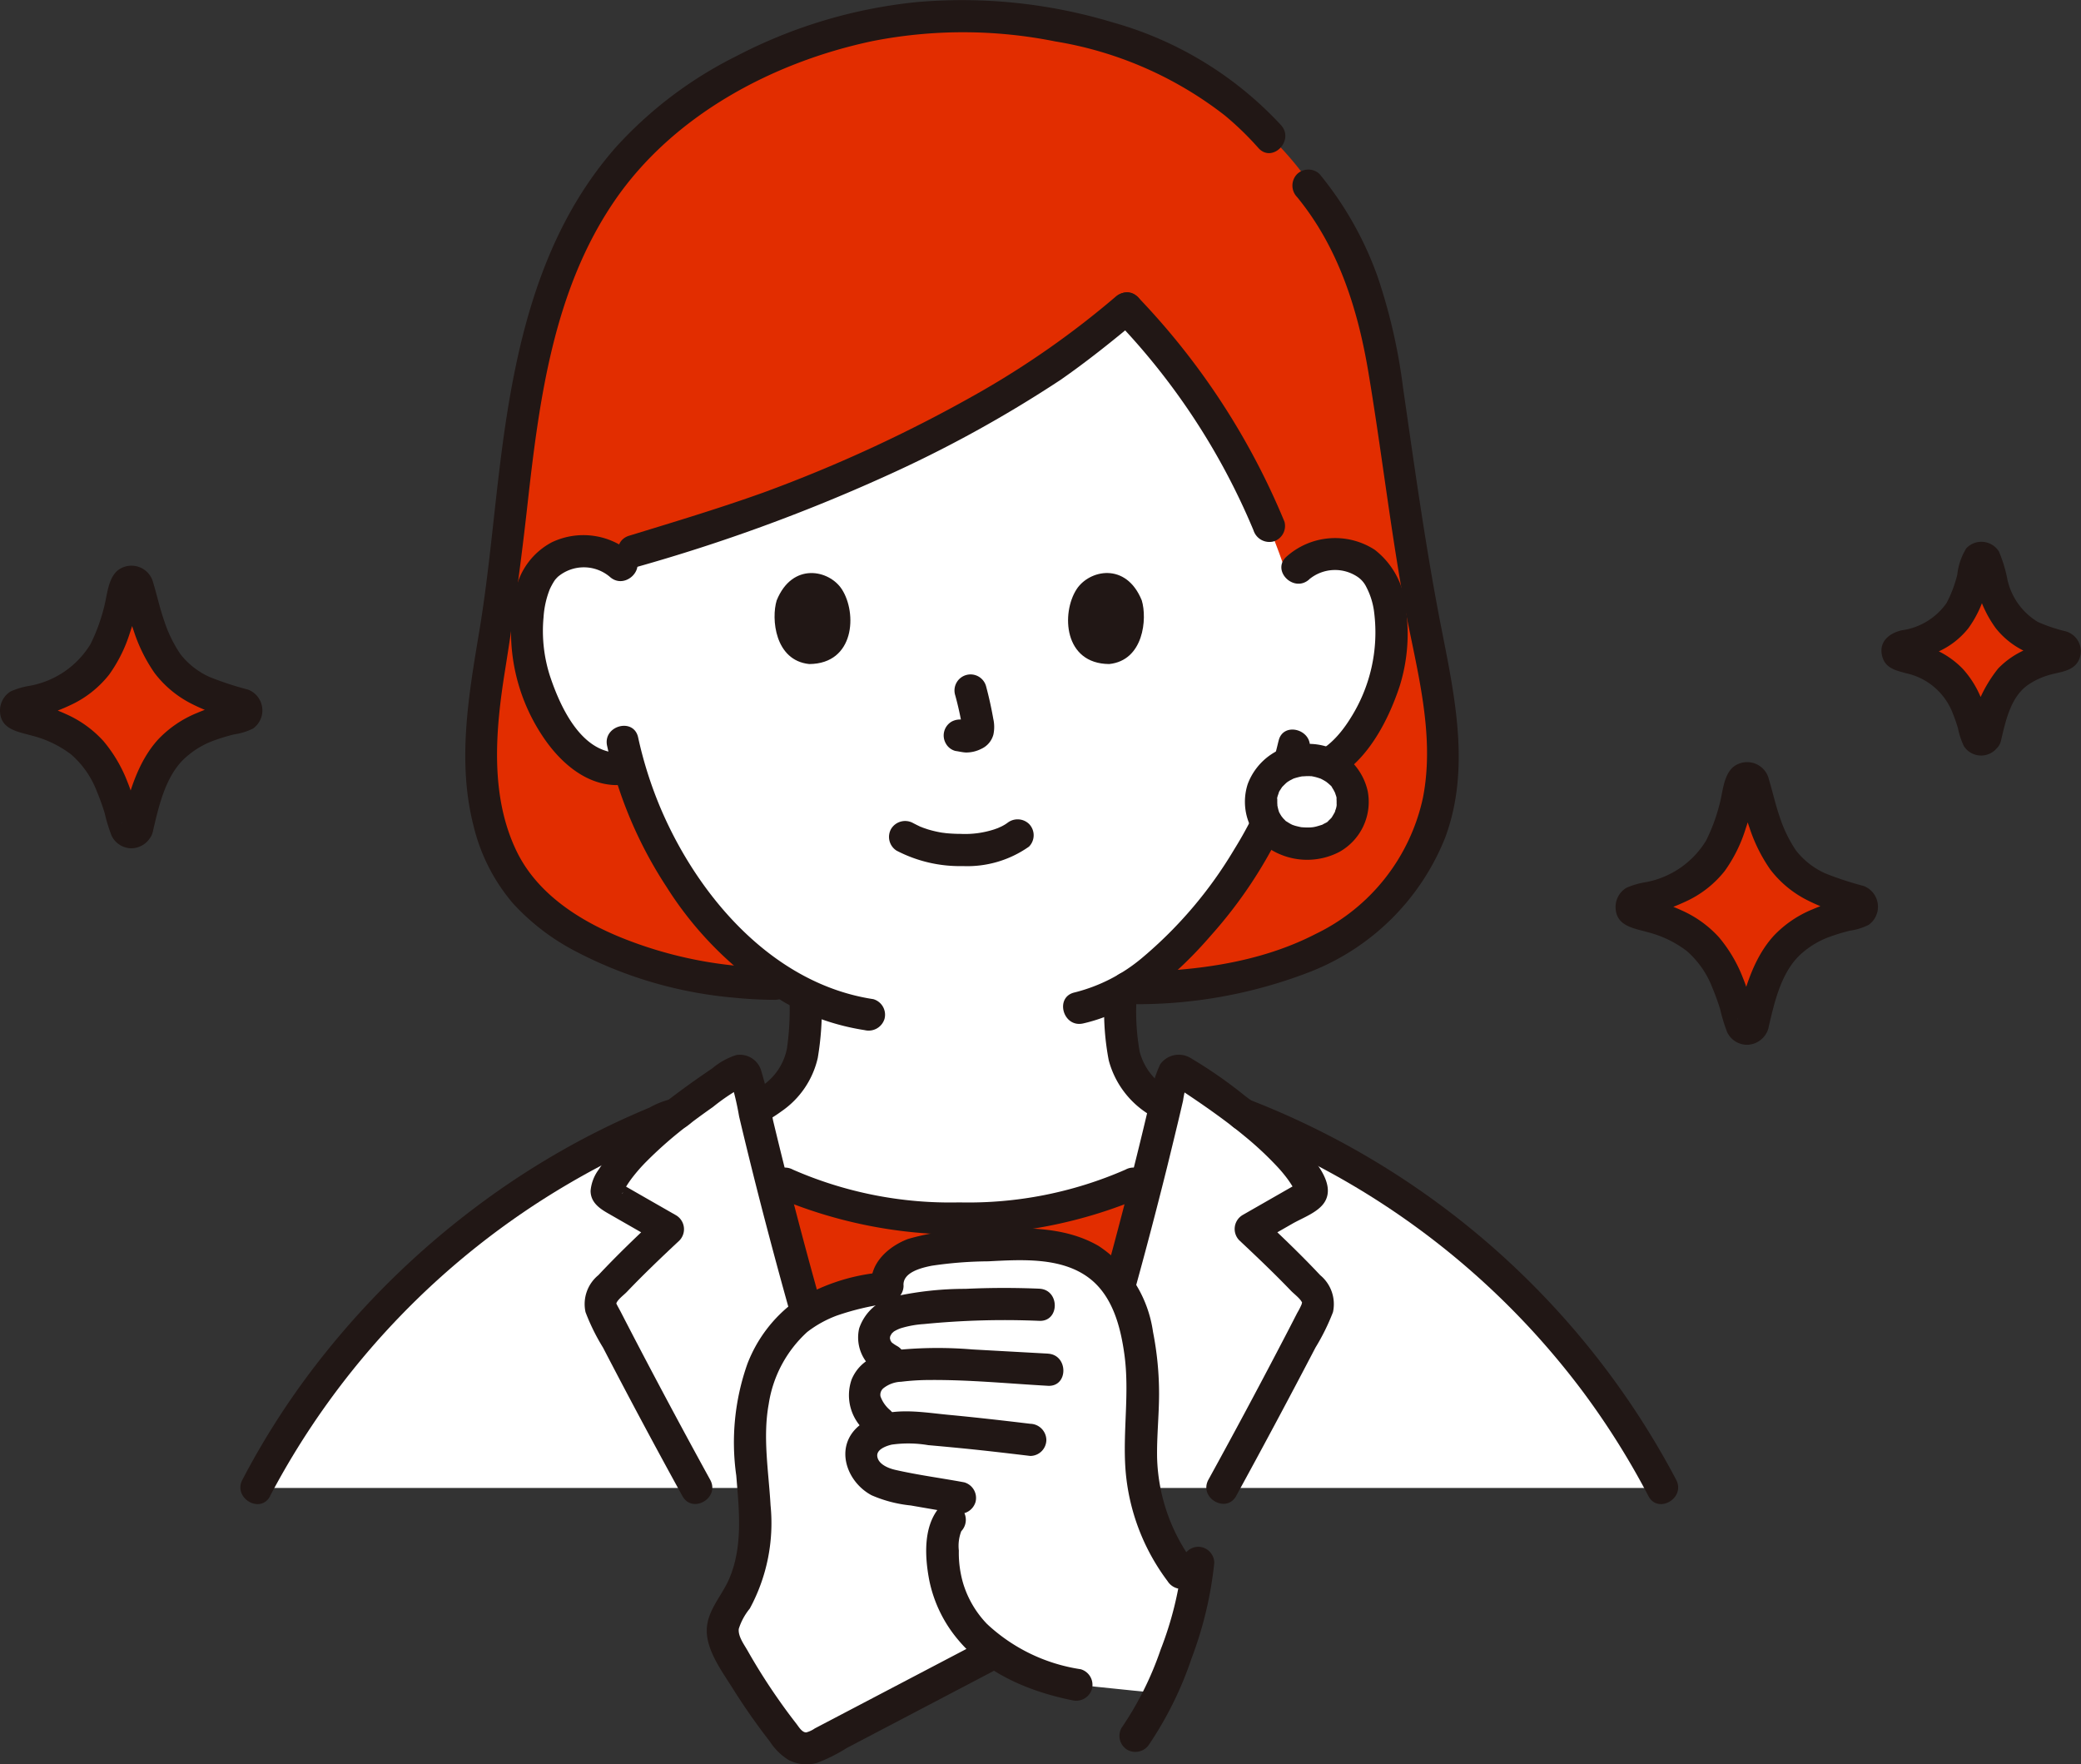
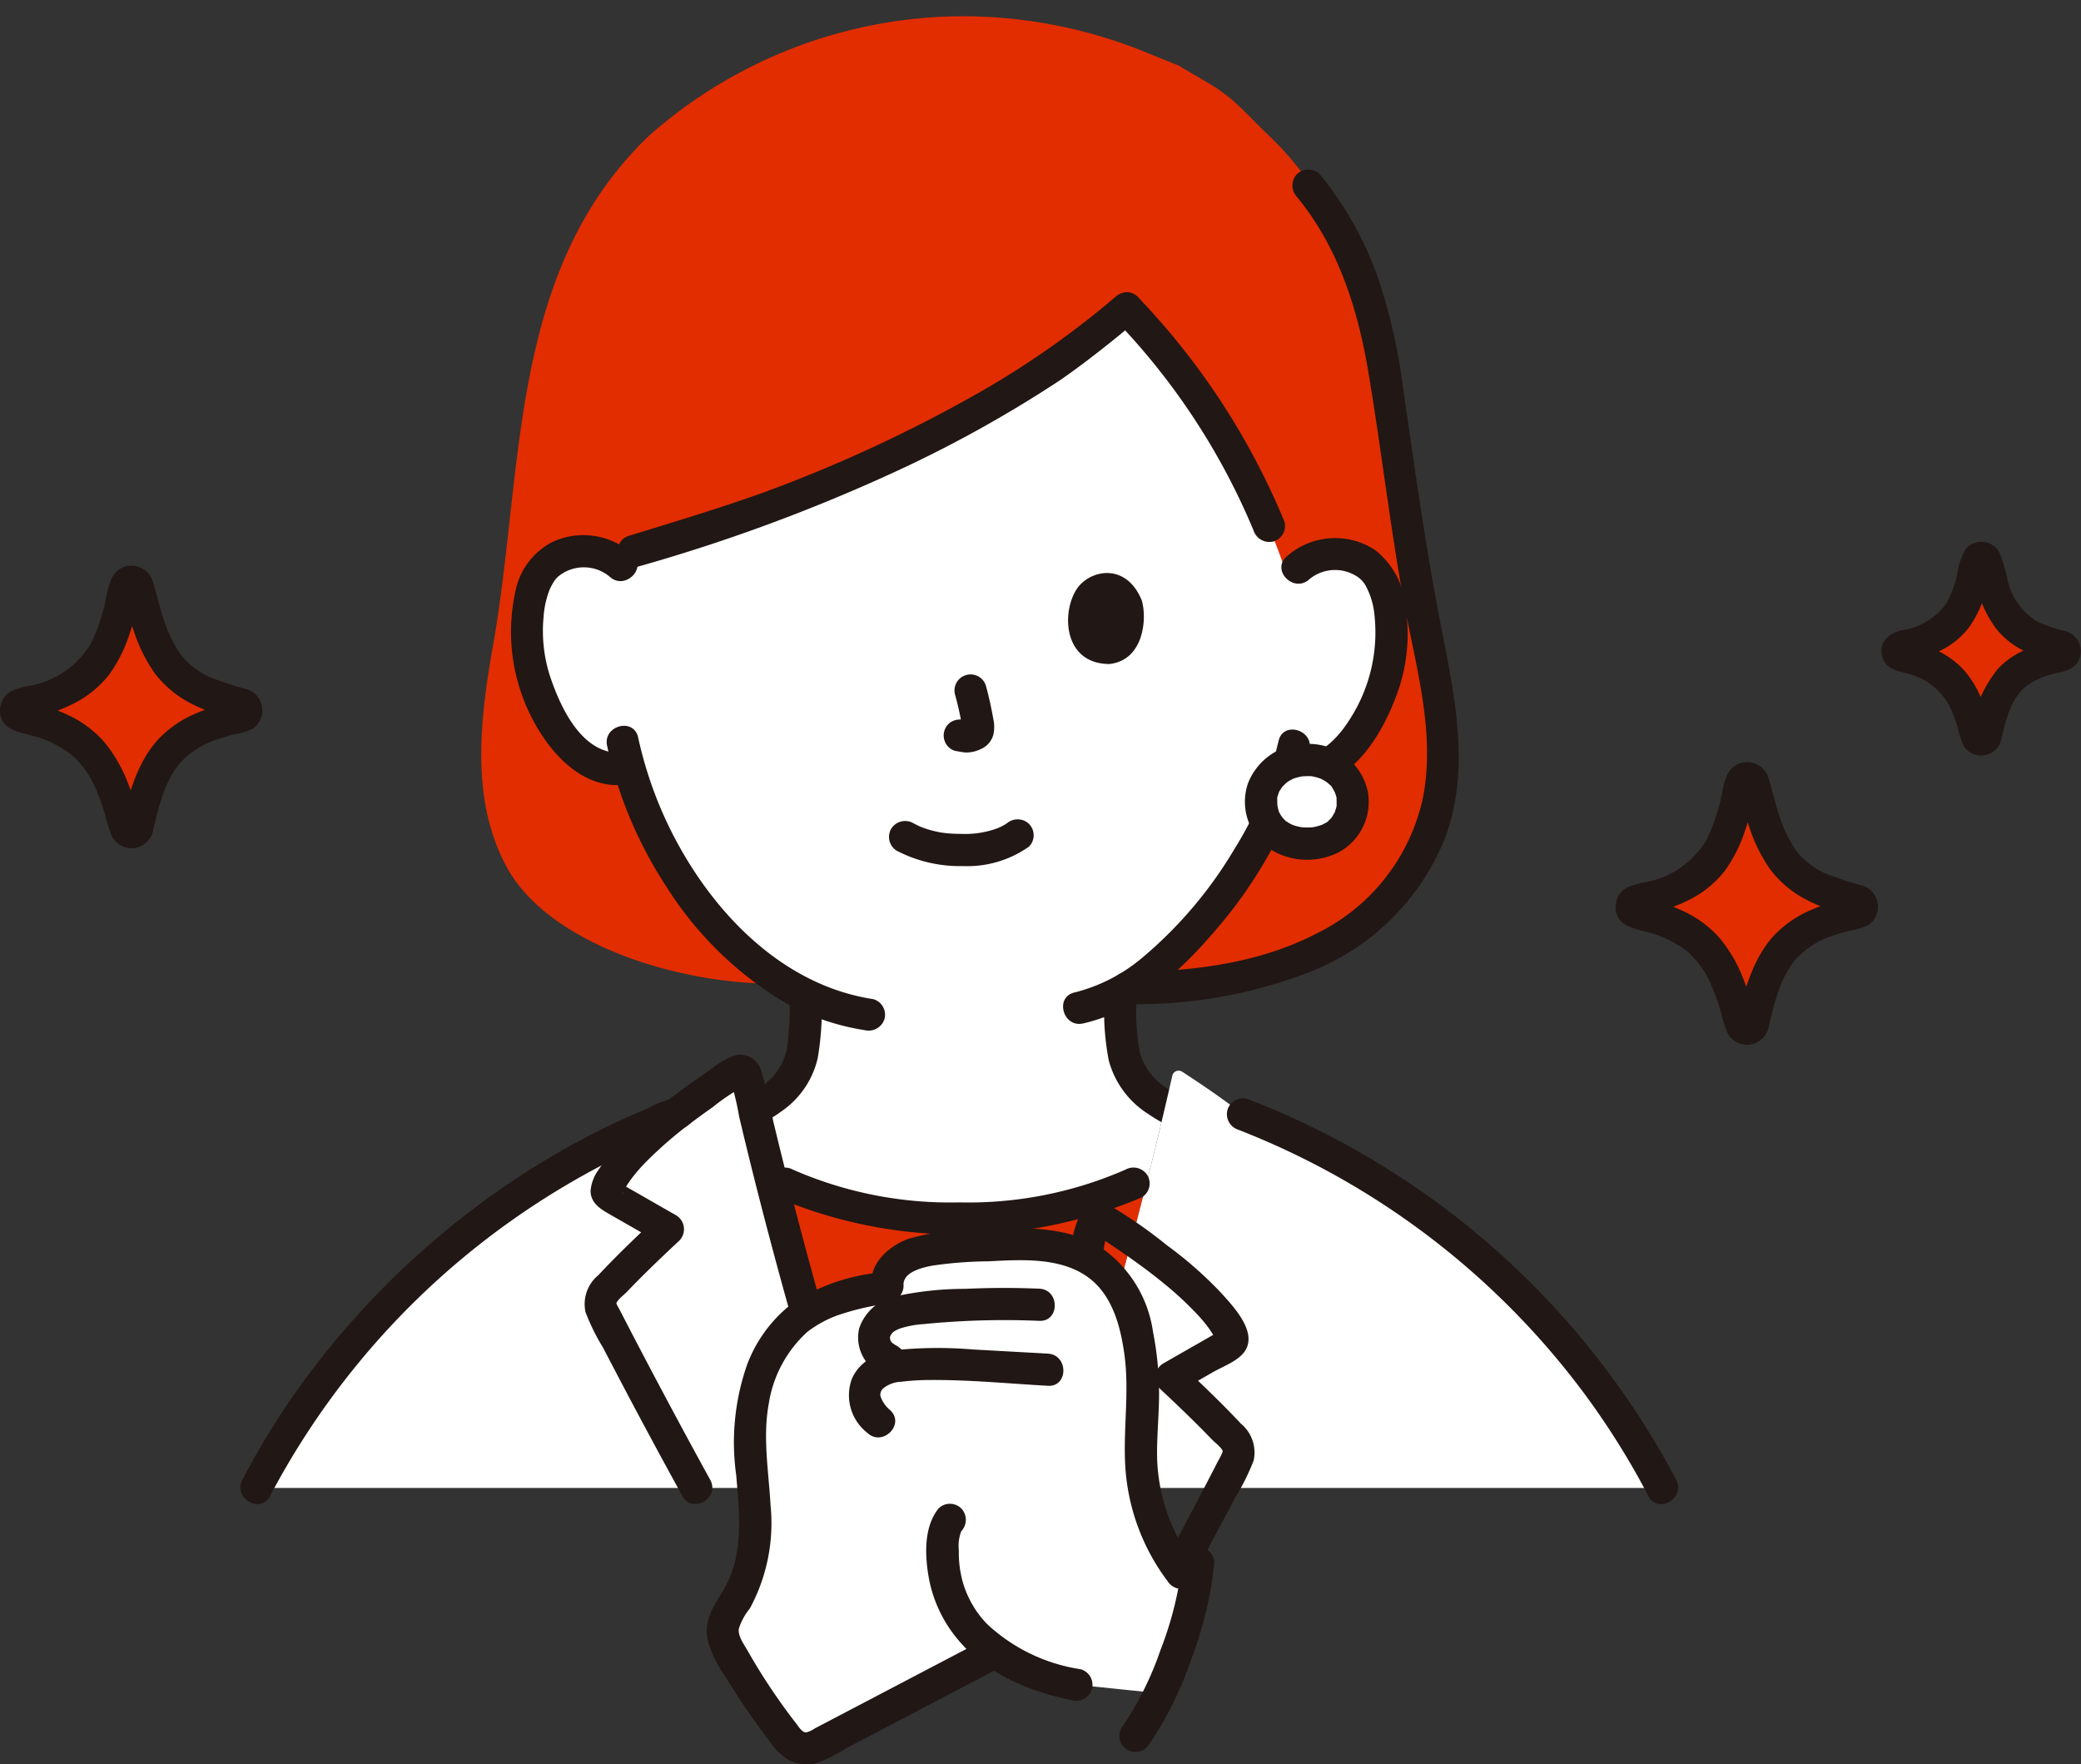
<svg xmlns="http://www.w3.org/2000/svg" width="149.773" height="126.973">
  <rect width="100%" height="100%" fill="#333333" stroke="none" />
  <path fill="#e22d00" d="M55.811 70.797c-7.393 0-16.452-3.026-19.361-8.431-2.541-4.719-1.943-10.282-1.02-15.611 2.325-12.778 1.046-27.186 11.277-36.981a34.24 34.24 0 0 1 22-8.6A34.95 34.95 0 0 1 82.68 3.85l2.135.865 2.148 1.261c1.856 1.087 2.518 2.018 4.429 3.848 4.781 4.581 7.465 11.474 8.4 17.922s1.809 12.89 3.129 19.264c1.2 5.778 1.814 11.479-1.994 16.528-4.55 6.031-12.715 7.569-20.039 7.569l-25.08-.31Z" data-name="パス 937" />
  <path fill="#fff" d="M75.643 26.408c-3.251 2.248-6.858 4.181-13.446 7.309-6.152 2.922-12.915 4.792-18.2 6.44a3.95 3.95 0 0 0-2.041-.492 3.53 3.53 0 0 0-3.181 1.751c-1.086 1.866-1.053 5.312-.338 7.447a11.5 11.5 0 0 0 3.355 5.489 4.12 4.12 0 0 0 3.5.89 28.95 28.95 0 0 0 5.453 10.386 21.9 21.9 0 0 0 7.245 6c-.011 1 .013 1.463-.087 2.837a7.2 7.2 0 0 1-.347 2.035 4.97 4.97 0 0 1-1.491 2.171 11 11 0 0 1-1.8 1.176q.565 2.4 1.171 4.806a27.73 27.73 0 0 0 13.6 3.035 27.75 27.75 0 0 0 13.606-3.036q.635-2.542 1.23-5.074a11 11 0 0 1-1.315-.907 4.97 4.97 0 0 1-1.491-2.171 7.2 7.2 0 0 1-.347-2.035c-.108-1.481-.072-1.907-.092-3.083 5.641-3.126 10.092-10.737 10.911-12.933a25 25 0 0 0 1.125-3.018l.31.053a4.2 4.2 0 0 0 3.239-.921 11.5 11.5 0 0 0 3.4-5.463c.732-2.13.791-5.575-.28-7.449a3.53 3.53 0 0 0-3.167-1.775 3.64 3.64 0 0 0-3.421 1.891 50.96 50.96 0 0 0-11.664-19.57c-1.991 1.662-3.661 2.983-5.436 4.21Z" data-name="パス 938" />
  <path fill="#211715" d="M80.261 21.38a63.7 63.7 0 0 1-9.667 6.8 103.4 103.4 0 0 1-15.67 7.274c-3.181 1.137-6.416 2.112-9.646 3.1-1.419.434-.814 2.668.615 2.231a126 126 0 0 0 17.738-6.472 90 90 0 0 0 12.682-6.964c1.936-1.344 3.775-2.823 5.584-4.331a1.166 1.166 0 0 0 0-1.636 1.18 1.18 0 0 0-1.636 0Z" data-name="パス 939" />
  <path fill="#211715" d="M80.261 23.015a49 49 0 0 1 9.954 15.147 1.2 1.2 0 0 0 1.423.808 1.164 1.164 0 0 0 .808-1.423A52 52 0 0 0 81.897 21.38c-1.041-1.067-2.676.569-1.636 1.636Z" data-name="パス 940" />
  <path fill="#211715" d="M92.014 53.338a28.4 28.4 0 0 1-1.677 5.021c.14-.338.019-.044-.019.037l-.149.319a21 21 0 0 1-.37.729 29 29 0 0 1-.98 1.7 30.6 30.6 0 0 1-6.579 7.755 12.1 12.1 0 0 1-4.9 2.523c-1.451.329-.837 2.559.615 2.231 3.71-.839 6.8-3.553 9.223-6.36a32.8 32.8 0 0 0 5.141-7.733q.118-.263.228-.531c.032-.077.169-.389.036-.09q.308-.694.582-1.4a24 24 0 0 0 1.084-3.588c.3-1.452-1.926-2.074-2.231-.615Z" data-name="パス 941" />
  <path fill="#211715" d="M43.696 53.679a30.4 30.4 0 0 0 4.281 10.154 25.6 25.6 0 0 0 8.566 8.349 17 17 0 0 0 5.693 1.953 1.194 1.194 0 0 0 1.423-.808 1.165 1.165 0 0 0-.808-1.423c-7.205-1.091-12.6-7.355-15.319-13.769a29 29 0 0 1-1.606-5.072c-.323-1.452-2.554-.838-2.231.615Z" data-name="パス 942" />
  <path fill="#211715" d="M45.52 39.866a5.28 5.28 0 0 0-5.792-.846 5.1 5.1 0 0 0-2.632 3.535 13.54 13.54 0 0 0 1.943 10.405c1.318 2 3.419 3.84 5.985 3.5a1.2 1.2 0 0 0 1.157-1.157c0-.56-.533-1.24-1.157-1.157-3.025.406-4.669-3.157-5.452-5.528a10.6 10.6 0 0 1-.451-4.207 6.6 6.6 0 0 1 .448-2.007 5 5 0 0 1 .29-.54c.039-.068.158-.223.04-.074a3 3 0 0 1 .255-.283 2.9 2.9 0 0 1 3.731 0c1.1 1 2.737-.628 1.636-1.636Z" data-name="パス 943" />
  <path fill="#211715" d="M94.226 41.691a2.91 2.91 0 0 1 3.488-.172 1.85 1.85 0 0 1 .618.717 5.3 5.3 0 0 1 .569 1.842 11.53 11.53 0 0 1-1.725 7.642c-.8 1.286-2.2 2.892-3.895 2.65a1.2 1.2 0 0 0-1.423.808 1.165 1.165 0 0 0 .808 1.423c4.372.622 6.913-3.688 8.084-7.264a12.65 12.65 0 0 0 .407-5.7 5.78 5.78 0 0 0-2.221-4.076 5.25 5.25 0 0 0-6.346.5c-1.108 1 .532 2.63 1.636 1.636Z" data-name="パス 944" />
  <path fill="#211715" d="M68.746 50.024a23 23 0 0 1 .528 2.415l-.041-.307a1.5 1.5 0 0 1 .009.333l.041-.307a1 1 0 0 1-.037.15l.117-.276a.6.6 0 0 1-.053.1l.181-.234a.5.5 0 0 1-.079.078l.234-.181a2 2 0 0 1-.191.1l.276-.117a1.4 1.4 0 0 1-.322.094l.307-.041a1.3 1.3 0 0 1-.3 0l.307.041c-.114-.016-.226-.044-.34-.059a1.28 1.28 0 0 0-.891.117 1.156 1.156 0 0 0-.415 1.582 1.1 1.1 0 0 0 .691.532c.253.034.5.1.754.11a2.4 2.4 0 0 0 1.1-.261 1.57 1.57 0 0 0 .877-1.039 2.65 2.65 0 0 0-.012-1.129 27 27 0 0 0-.511-2.312 1.157 1.157 0 1 0-2.23.615Z" data-name="パス 945" />
-   <path fill="#211715" d="M55.899 43.207c-.4 1.31-.14 4.325 2.342 4.582 3.281-.02 3.456-3.664 2.351-5.378-.9-1.4-3.564-1.986-4.694.8Z" data-name="パス 946" />
  <path fill="#211715" d="M82.175 43.207c.4 1.31.141 4.325-2.342 4.581-3.281-.02-3.456-3.664-2.352-5.378.905-1.402 3.564-1.986 4.694.797" data-name="パス 947" />
  <path fill="#211715" d="M49.377 83.079c2.325-.912 4.843-1.619 6.878-3.11a6.37 6.37 0 0 0 2.6-3.831 21 21 0 0 0 .285-4.1 1.157 1.157 0 0 0-2.313 0 20 20 0 0 1-.186 3.4 4.21 4.21 0 0 1-1.951 2.807 30.6 30.6 0 0 1-5.931 2.6 1.19 1.19 0 0 0-.808 1.423 1.165 1.165 0 0 0 1.423.808Z" data-name="パス 948" />
  <path fill="#211715" d="M79.477 72.045a18.8 18.8 0 0 0 .322 4.267 6.55 6.55 0 0 0 2.827 3.847c2.054 1.412 4.54 2.095 6.842 3a1.165 1.165 0 0 0 1.423-.808 1.183 1.183 0 0 0-.808-1.423 34.6 34.6 0 0 1-5.893-2.5 4.4 4.4 0 0 1-2.161-2.724 16.2 16.2 0 0 1-.24-3.652 1.157 1.157 0 0 0-2.313 0Z" data-name="パス 949" />
  <path fill="#fff" d="M94.052 54.698a3.1 3.1 0 0 0-3.3 2.978 3.04 3.04 0 0 0 3.3 3.034 3.01 3.01 0 0 0 3.3-3.034 3.094 3.094 0 0 0-3.3-2.978" data-name="パス 950" />
  <path fill="#211715" d="M94.053 53.542a4.44 4.44 0 0 0-4.248 2.87 4.12 4.12 0 0 0 1.54 4.654 5.02 5.02 0 0 0 5.046.245 4.12 4.12 0 0 0 2.04-4.4 4.35 4.35 0 0 0-4.379-3.375 1.157 1.157 0 0 0 0 2.313c.1 0 .2.008.3.011.219.007.026 0-.021-.01a4 4 0 0 1 .454.1q.13.04.257.083c.2.066 0 0-.032-.016a4 4 0 0 1 .449.25c.019.013.216.183.085.058s.061.06.072.07c.072.067.245.2.279.3-.073-.209-.067-.1-.013-.006.034.058.072.113.105.171a2 2 0 0 0 .093.178q.055.118-.036-.092.03.075.054.151c.024.076.133.353.1.392 0 0-.021-.3-.01-.064 0 .083.011.165.011.249v.174c0 .094.042.313.008.029a1.3 1.3 0 0 1-.1.437c-.01.031-.037.177-.064.188.062-.027.108-.209.008-.025a7 7 0 0 1-.194.333c-.117.192.028.012.019-.019a1 1 0 0 1-.1.115 3 3 0 0 1-.253.238q-.099.081.08-.061c-.024.071-.265.172-.337.211a1 1 0 0 1-.22.107c.027-.006.248-.086.044-.025-.138.041-.274.087-.414.119q-.132.029-.264.049c.2-.033.059-.01-.062 0a4 4 0 0 1-.479 0c-.062 0-.124-.01-.186-.012-.3-.013.239.054-.053-.007a6 6 0 0 1-.426-.1c-.054-.017-.108-.038-.162-.054q-.18-.069.042.022l-.149-.071c-.121-.062-.233-.137-.349-.208s-.07.011.042.037c-.051-.012-.14-.121-.178-.158s-.075-.074-.11-.113c-.014-.014-.191-.2-.062-.064s-.033-.052-.048-.075q-.065-.1-.121-.2l-.037-.071q-.08-.171.018.057a.6.6 0 0 1-.056-.152c-.044-.132-.071-.266-.1-.4-.067-.274 0 .255 0-.032 0-.058-.008-.117-.009-.176v-.254q.001-.062.01-.122.014-.134-.014.106c-.042-.049.108-.415.124-.467.067-.217-.026.05-.026.054-.011-.06.119-.232.15-.283s.059-.09.087-.135c.113-.189-.159.154.043-.053q.157-.161.323-.315c-.212.2-.024.018.033-.02s.143-.092.217-.133a2 2 0 0 0 .192-.1q.116-.054-.076.028.083-.032.167-.062a5 5 0 0 1 .534-.136c.066-.014.2 0-.024 0 .132 0 .263-.018.395-.019a1.157 1.157 0 1 0 0-2.313Z" data-name="パス 951" />
  <path fill="#211715" d="M93.346 14.172c2.964 3.606 4.371 8.046 5.134 12.586.916 5.456 1.551 10.954 2.529 16.4.834 4.645 2.338 9.517 1.4 14.264a14.2 14.2 0 0 1-7.721 9.792c-4.152 2.14-8.98 2.707-13.591 2.733a1.157 1.157 0 0 0 0 2.313 34.4 34.4 0 0 0 13.264-2.35 17.19 17.19 0 0 0 9.655-9.641c1.807-4.862.712-10.04-.255-14.949-1.137-5.77-1.938-11.6-2.781-17.417a40.8 40.8 0 0 0-1.831-7.993 24.7 24.7 0 0 0-4.167-7.373 1.165 1.165 0 0 0-1.636 0 1.183 1.183 0 0 0 0 1.636Z" data-name="パス 952" />
-   <path fill="#211715" d="M55.811 69.641a29.8 29.8 0 0 1-11.135-2.18c-3.061-1.253-6.049-3.189-7.51-6.233-1.929-4.017-1.5-8.758-.812-13.019a249 249 0 0 0 1.612-11.916c.845-7.547 1.877-15.437 6.273-21.853 4.21-6.142 11.36-9.963 18.552-11.482a33.7 33.7 0 0 1 13.163.024 26.9 26.9 0 0 1 12.208 5.334 22 22 0 0 1 2.405 2.332c.99 1.116 2.621-.525 1.636-1.636a26.06 26.06 0 0 0-12.116-7.4A37.5 37.5 0 0 0 65.956.153a35.8 35.8 0 0 0-12.983 3.9 29.3 29.3 0 0 0-8.65 6.545c-5.572 6.336-7.318 14.6-8.324 22.741-.5 4.022-.835 8.066-1.5 12.066-.77 4.628-1.606 9.395-.416 14.032a13.4 13.4 0 0 0 2.816 5.552 16.2 16.2 0 0 0 4.35 3.379 30.2 30.2 0 0 0 11.64 3.437q1.457.145 2.923.149a1.157 1.157 0 0 0 0-2.313Z" data-name="パス 953" />
  <path fill="#e22d00" d="M61.868 107.082a358 358 0 0 1-6.435-22.428 27.75 27.75 0 0 0 13.6 3.035 27.74 27.74 0 0 0 13.606-3.037 358 358 0 0 1-6.433 22.43z" data-name="パス 954" />
  <path fill="#fff" d="M18.437 107.08a57.76 57.76 0 0 1 30.2-26.89c1.5-1.171 3.079-2.231 4.356-3.065a.466.466 0 0 1 .708.289 353.467 353.467 0 0 0 8.168 29.666Z" data-name="パス 955" />
  <path fill="#fff" d="M119.637 107.079a57.78 57.78 0 0 0-30.181-26.882c-1.511-1.174-3.1-2.24-4.376-3.071a.464.464 0 0 0-.706.287c-2.249 9.894-5.053 20.03-8.164 29.667h43.427Z" data-name="パス 956" />
  <path fill="#211715" d="M55.901 86.171a33.6 33.6 0 0 0 26.27 0 1.166 1.166 0 0 0 .415-1.583 1.184 1.184 0 0 0-1.583-.415 28.2 28.2 0 0 1-11.968 2.358 28.2 28.2 0 0 1-11.968-2.358 1.19 1.19 0 0 0-1.583.415 1.166 1.166 0 0 0 .415 1.583Z" data-name="パス 957" />
  <path fill="#211715" d="M62.982 106.773q-2.382-7.394-4.445-14.885-1.036-3.765-1.989-7.551-.466-1.855-.912-3.714a33 33 0 0 0-.879-3.659 1.6 1.6 0 0 0-1.773-1.035 5 5 0 0 0-1.708.949q-1.77 1.19-3.456 2.495l.818-.339c-.648 0-1.239.659-1.707 1.046-.512.423-1.013.859-1.494 1.317a14.4 14.4 0 0 0-2.345 2.767 3 3 0 0 0-.587 1.538c.006.808.606 1.244 1.24 1.608q1.872 1.073 3.745 2.144l-.234-1.816c-1.434 1.34-2.853 2.7-4.194 4.132a2.69 2.69 0 0 0-.921 2.658 15 15 0 0 0 1.261 2.556q2.79 5.376 5.713 10.681c.717 1.305 2.715.139 2-1.168q-2.638-4.8-5.18-9.659-.612-1.171-1.216-2.345c-.1-.2-.369-.667-.36-.695.085-.267.545-.61.731-.8 1.225-1.284 2.51-2.509 3.806-3.721a1.167 1.167 0 0 0-.234-1.816l-2.127-1.217-1.012-.58-.505-.29c-.086-.05-.442-.348-.35-.178l.158.584c.005.136-.091.18.017 0 .07-.121.134-.246.207-.366q.184-.3.4-.591a12 12 0 0 1 1.1-1.26 29 29 0 0 1 2.908-2.546l-.818.339c.534 0 .914-.412 1.314-.711q.672-.5 1.359-.981a14.7 14.7 0 0 1 2.415-1.592l-.584.158-.314-.133-.3-.51a21 21 0 0 1 .665 2.76q.346 1.464.706 2.924.723 2.937 1.5 5.861 1.565 5.914 3.332 11.771.982 3.256 2.025 6.494c.454 1.411 2.689.808 2.231-.615Z" data-name="パス 958" />
-   <path fill="#211715" d="M88.965 107.664q2.91-5.311 5.71-10.681a15.7 15.7 0 0 0 1.262-2.556 2.7 2.7 0 0 0-.92-2.658c-1.342-1.433-2.762-2.79-4.194-4.132l-.234 1.816 2.43-1.391c.737-.422 1.852-.813 2.315-1.551.85-1.355-.821-3.128-1.665-4.069a28.3 28.3 0 0 0-4-3.526 33 33 0 0 0-4.008-2.791 1.636 1.636 0 0 0-2.163.477 8.5 8.5 0 0 0-.741 2.67q-.608 2.593-1.258 5.175-1.337 5.314-2.84 10.584-1.681 5.9-3.563 11.74c-.457 1.42 1.775 2.028 2.231.615q3.721-11.552 6.657-23.338.4-1.629.793-3.263.187-.785.369-1.571a7.5 7.5 0 0 1 .351-1.445l-.415.415q-.926-.234-.431.039l.319.209q.333.22.665.442.619.416 1.231.844c.906.637 1.8 1.295 2.652 2a24 24 0 0 1 2.378 2.209 10 10 0 0 1 .8.959q.205.286.385.59.085.144.162.292.14.288.012 0l.158-.584q.144-.112-.039 0l-.3.173-.406.232-1.115.638-2.126 1.217a1.167 1.167 0 0 0-.234 1.816c1.267 1.188 2.525 2.386 3.728 3.639.21.218.715.591.808.886-.028-.087-.026.009-.052.087a5 5 0 0 1-.311.608q-.6 1.175-1.214 2.345-2.536 4.858-5.178 9.659c-.716 1.306 1.281 2.475 2 1.168Z" data-name="パス 959" />
+   <path fill="#211715" d="M88.965 107.664a15.7 15.7 0 0 0 1.262-2.556 2.7 2.7 0 0 0-.92-2.658c-1.342-1.433-2.762-2.79-4.194-4.132l-.234 1.816 2.43-1.391c.737-.422 1.852-.813 2.315-1.551.85-1.355-.821-3.128-1.665-4.069a28.3 28.3 0 0 0-4-3.526 33 33 0 0 0-4.008-2.791 1.636 1.636 0 0 0-2.163.477 8.5 8.5 0 0 0-.741 2.67q-.608 2.593-1.258 5.175-1.337 5.314-2.84 10.584-1.681 5.9-3.563 11.74c-.457 1.42 1.775 2.028 2.231.615q3.721-11.552 6.657-23.338.4-1.629.793-3.263.187-.785.369-1.571a7.5 7.5 0 0 1 .351-1.445l-.415.415q-.926-.234-.431.039l.319.209q.333.22.665.442.619.416 1.231.844c.906.637 1.8 1.295 2.652 2a24 24 0 0 1 2.378 2.209 10 10 0 0 1 .8.959q.205.286.385.59.085.144.162.292.14.288.012 0l.158-.584q.144-.112-.039 0l-.3.173-.406.232-1.115.638-2.126 1.217a1.167 1.167 0 0 0-.234 1.816c1.267 1.188 2.525 2.386 3.728 3.639.21.218.715.591.808.886-.028-.087-.026.009-.052.087a5 5 0 0 1-.311.608q-.6 1.175-1.214 2.345-2.536 4.858-5.178 9.659c-.716 1.306 1.281 2.475 2 1.168Z" data-name="パス 959" />
  <path fill="#211715" d="M19.436 107.664a56.6 56.6 0 0 1 21.539-22.507q1.937-1.133 3.958-2.112 1.009-.488 2.037-.936.419-.183.842-.356l.433-.175c.072-.029.736-.231.393-.231a1.157 1.157 0 0 0 0-2.313 5.7 5.7 0 0 0-1.872.668q-1.001.417-1.986.868-1.869.859-3.671 1.852a58 58 0 0 0-6.9 4.472A60.1 60.1 0 0 0 22.43 98.625a56 56 0 0 0-4.987 7.872c-.688 1.318 1.307 2.489 2 1.168Z" data-name="パス 960" />
  <path fill="#211715" d="M89.143 81.31a56.65 56.65 0 0 1 24.734 18.782 56 56 0 0 1 4.762 7.572c.69 1.32 2.687.152 2-1.168a58.72 58.72 0 0 0-30.878-27.417 1.165 1.165 0 0 0-1.423.808 1.183 1.183 0 0 0 .808 1.423Z" data-name="パス 961" />
  <path fill="#211715" d="M64.559 61.233a9.84 9.84 0 0 0 4.736 1.095 7.7 7.7 0 0 0 4.763-1.4 1.163 1.163 0 0 0 0-1.636 1.186 1.186 0 0 0-1.636 0c.346-.269.059-.051-.03.006s-.195.118-.3.171c-.076.04-.43.184-.129.071q-.202.076-.408.148a6.8 6.8 0 0 1-2.419.323 11 11 0 0 1-1.059-.053s-.384-.052-.183-.02a8 8 0 0 1-1.065-.237c-.149-.045-.295-.1-.442-.148-.048-.016-.094-.041-.143-.055.289.083.1.044.018.006a14 14 0 0 1-.542-.27 1.18 1.18 0 0 0-1.583.415 1.17 1.17 0 0 0 .415 1.583Z" data-name="パス 962" />
  <path fill="#e22d00" d="M9.879 59.562a.435.435 0 0 1-.844.011 14.25 14.25 0 0 0-2.344-5.351 9.1 9.1 0 0 0-5.2-2.673.435.435 0 0 1 0-.85 9.68 9.68 0 0 0 5.172-2.507c1.271-1.372 1.989-4.133 2.391-6.006a.435.435 0 0 1 .849-.01c.447 1.873 1.244 4.642 2.517 6.016a9.45 9.45 0 0 0 5 2.5.434.434 0 0 1-.006.85 9.14 9.14 0 0 0-5.325 2.623 13.5 13.5 0 0 0-2.2 5.4Z" data-name="パス 963" />
  <path fill="#211715" d="M8.764 59.254v-.063l.415-.415a.91.91 0 0 1 .722.1l.3.51c-.408-1-.6-2.081-1.015-3.084a10.3 10.3 0 0 0-1.74-2.969 8 8 0 0 0-2.677-1.934 13 13 0 0 0-1.57-.6 11 11 0 0 1-1.338-.359l.415.415a1.1 1.1 0 0 1 0 .551l-.415.415a11.5 11.5 0 0 1 1.466-.393 14 14 0 0 0 1.691-.66 7.6 7.6 0 0 0 2.841-2.224 10.6 10.6 0 0 0 1.5-3.032 22 22 0 0 0 .667-2.399l.071-.316c.018-.081.121-.321.065-.245l-.415.415a.94.94 0 0 1-.715-.094l-.3-.51c.381.98.542 2.06.9 3.056a11.5 11.5 0 0 0 1.488 3.008 7.7 7.7 0 0 0 2.7 2.237 12.5 12.5 0 0 0 1.765.73 12 12 0 0 1 1.462.413l-.415-.415a1.1 1.1 0 0 1 0-.55l.415-.415c.084-.061-.047.022-.117.033a4 4 0 0 0-.433.1q-.351.081-.7.177a13 13 0 0 0-1.606.568 8 8 0 0 0-2.8 1.9c-1.5 1.641-2.131 3.938-2.629 6.053-.341 1.448 1.889 2.066 2.231.615.412-1.75.861-3.841 2.164-5.17a6.2 6.2 0 0 1 2.3-1.432 14 14 0 0 1 1.393-.421 4.3 4.3 0 0 0 1.364-.423 1.6 1.6 0 0 0-.368-2.8 23 23 0 0 1-2.77-.911 5.56 5.56 0 0 1-2.093-1.642 9.6 9.6 0 0 1-1.182-2.446c-.308-.883-.5-1.791-.773-2.684a1.61 1.61 0 0 0-2.568-.884c-.711.611-.747 1.84-.988 2.7a13 13 0 0 1-.958 2.594 6.46 6.46 0 0 1-4.345 2.994 5.7 5.7 0 0 0-1.382.4 1.61 1.61 0 0 0-.786 1.432c.04 1.335 1.314 1.478 2.317 1.766a7.8 7.8 0 0 1 2.8 1.348 6.66 6.66 0 0 1 1.839 2.626 17 17 0 0 1 .572 1.578 12 12 0 0 0 .5 1.638 1.59 1.59 0 0 0 1.489.911 1.63 1.63 0 0 0 1.479-1.178 1.166 1.166 0 0 0-.808-1.423 1.18 1.18 0 0 0-1.425.808" data-name="パス 964" />
  <path fill="#e22d00" d="M126.155 73.686a.435.435 0 0 1-.844.011 14.25 14.25 0 0 0-2.344-5.351 9.1 9.1 0 0 0-5.2-2.673.435.435 0 0 1 0-.85 9.68 9.68 0 0 0 5.165-2.507c1.271-1.372 1.989-4.133 2.391-6.006a.435.435 0 0 1 .849-.01c.447 1.873 1.244 4.642 2.517 6.016a9.45 9.45 0 0 0 5 2.5.434.434 0 0 1-.006.85 9.14 9.14 0 0 0-5.325 2.623 13.5 13.5 0 0 0-2.2 5.4Z" data-name="パス 965" />
  <path fill="#211715" d="M125.039 73.378v-.063l.415-.415a.91.91 0 0 1 .722.1l.3.51c-.408-1-.6-2.081-1.015-3.084a10.3 10.3 0 0 0-1.74-2.969 8 8 0 0 0-2.677-1.934 13 13 0 0 0-1.57-.6 11 11 0 0 1-1.338-.359l.415.415a1.1 1.1 0 0 1 0 .551l-.415.415a11.5 11.5 0 0 1 1.466-.393 14 14 0 0 0 1.691-.66 7.6 7.6 0 0 0 2.843-2.218 10.6 10.6 0 0 0 1.5-3.032 22 22 0 0 0 .667-2.399l.071-.316c.018-.081.121-.321.065-.245l-.415.415a.94.94 0 0 1-.715-.094l-.3-.51c.381.98.542 2.06.9 3.056a11.5 11.5 0 0 0 1.488 3.008 7.7 7.7 0 0 0 2.7 2.237 12.5 12.5 0 0 0 1.765.73 12 12 0 0 1 1.462.413l-.415-.415a1.1 1.1 0 0 1 0-.55l.415-.415c.084-.061-.047.022-.117.033a4 4 0 0 0-.433.1q-.351.081-.7.177a13 13 0 0 0-1.606.568 8 8 0 0 0-2.8 1.9c-1.5 1.641-2.131 3.938-2.629 6.053-.341 1.448 1.889 2.066 2.231.615.412-1.75.861-3.841 2.164-5.17a6.2 6.2 0 0 1 2.3-1.432 14 14 0 0 1 1.393-.421 4.3 4.3 0 0 0 1.364-.423 1.6 1.6 0 0 0-.368-2.8 23 23 0 0 1-2.77-.911 5.56 5.56 0 0 1-2.093-1.642 9.6 9.6 0 0 1-1.178-2.437c-.308-.883-.5-1.791-.773-2.684a1.608 1.608 0 0 0-2.568-.884c-.711.611-.747 1.84-.988 2.7a13 13 0 0 1-.963 2.594 6.46 6.46 0 0 1-4.345 2.994 5.7 5.7 0 0 0-1.382.4 1.61 1.61 0 0 0-.786 1.434c.04 1.335 1.314 1.478 2.317 1.766a7.8 7.8 0 0 1 2.8 1.348 6.66 6.66 0 0 1 1.839 2.626 17 17 0 0 1 .572 1.578 12 12 0 0 0 .5 1.638 1.59 1.59 0 0 0 1.489.911 1.63 1.63 0 0 0 1.479-1.178 1.166 1.166 0 0 0-.808-1.423 1.18 1.18 0 0 0-1.423.808Z" data-name="パス 966" />
  <path fill="#e22d00" d="M142.904 52.988a.315.315 0 0 1-.612.008 10.3 10.3 0 0 0-1.7-3.882 6.6 6.6 0 0 0-3.771-1.939.315.315 0 0 1 0-.616 7 7 0 0 0 3.747-1.819 10.3 10.3 0 0 0 1.734-4.357.316.316 0 0 1 .616-.007 10.9 10.9 0 0 0 1.826 4.365 6.85 6.85 0 0 0 3.627 1.811.315.315 0 0 1 0 .617 6.63 6.63 0 0 0-3.864 1.9 9.8 9.8 0 0 0-1.603 3.919" data-name="パス 967" />
  <path fill="#211715" d="m141.905 52.404.041-.036.51-.3h.287l.51.3q.186.3.058-.038l-.077-.271a14.85 14.85 0 0 0-.655-1.826 7.1 7.1 0 0 0-1.3-2.083 6.3 6.3 0 0 0-2.029-1.41c-.726-.321-1.51-.436-2.234-.729l.51.3.158.246v.615l-.157.246-.51.3c.366-.147.781-.2 1.159-.312a10 10 0 0 0 1.316-.508 5.8 5.8 0 0 0 2.173-1.684 8 8 0 0 0 1.149-2.293c.262-.756.349-1.6.645-2.338l-.3.51-.249.156h-.615q-.594-.772-.424-.265.039.16.081.317.066.249.137.5c.117.405.247.808.4 1.2a8.4 8.4 0 0 0 1.152 2.211 5.86 5.86 0 0 0 2.04 1.633 10 10 0 0 0 1.319.536c.383.124.8.177 1.17.329l-.51-.3-.159-.244v-.615l.155-.247.51-.3c-.742.289-1.545.386-2.289.707a6.1 6.1 0 0 0-2.068 1.4 9.84 9.84 0 0 0-2.024 4.57c-.342 1.448 1.888 2.065 2.231.615.32-1.357.667-3.033 1.839-3.932a5.1 5.1 0 0 1 1.6-.779c.767-.238 1.718-.242 2.142-1.039a1.49 1.49 0 0 0-.922-2.111 11.5 11.5 0 0 1-2-.673 4.75 4.75 0 0 1-2.2-3.065 9.7 9.7 0 0 0-.612-2.012 1.49 1.49 0 0 0-2.343-.228 4.5 4.5 0 0 0-.651 1.9 9 9 0 0 1-.769 2.035 4.73 4.73 0 0 1-3.248 1.971c-.872.209-1.627.8-1.4 1.809.2.9.951 1.067 1.729 1.279a4.63 4.63 0 0 1 3.32 2.777 12 12 0 0 1 .416 1.175 5.6 5.6 0 0 0 .426 1.292 1.475 1.475 0 0 0 2.554-.125 1.19 1.19 0 0 0-.415-1.583 1.166 1.166 0 0 0-1.583.415Z" data-name="パス 968" />
  <path fill="#fff" d="M54.153 106.2a16.64 16.64 0 0 1 .528-7.182c1.52-3.973 3.818-5.61 9.217-6.365-.239-1 .671-1.957 1.754-2.368a11.2 11.2 0 0 1 3.346-.545c1.653-.091 3.312-.219 4.967-.171a9.43 9.43 0 0 1 4.687 1.2c2.065 1.292 2.9 3.568 3.279 5.724a22 22 0 0 1 .333 3.844c0 1.839-.243 3.679-.1 5.514a14.3 14.3 0 0 0 3.813 8.492 33.2 33.2 0 0 1-2.492 7.519l-6.014-.619a15.1 15.1 0 0 1-5.842-2.35l-.774.406-11.922 6.25a1.605 1.605 0 0 1-2.153-.335 44 44 0 0 1-4.175-6.215 3.4 3.4 0 0 1-.578-1.779 4.9 4.9 0 0 1 .951-2.041c1.753-2.946 1.425-5.925 1.174-8.979Z" data-name="パス 969" />
  <path fill="#211715" d="M63.235 91.59a14.1 14.1 0 0 0-6.028 2.071 10.04 10.04 0 0 0-3.416 4.49 16.95 16.95 0 0 0-.8 8.044c.2 2.483.5 5.1-.524 7.458-.549 1.26-1.636 2.315-1.6 3.772s1.152 2.935 1.9 4.134a46 46 0 0 0 2.64 3.769 4.3 4.3 0 0 0 1.35 1.33 2.8 2.8 0 0 0 2.038.213 12 12 0 0 0 2.16-1.082l3.774-1.978 6.7-3.515c1.319-.692.151-2.689-1.168-2l-11.619 6.091a1.9 1.9 0 0 1-.622.288c-.305 0-.539-.415-.71-.633a40 40 0 0 1-1.274-1.726q-1.2-1.708-2.23-3.525c-.25-.44-.7-1.035-.634-1.575a4.4 4.4 0 0 1 .793-1.457 12.9 12.9 0 0 0 1.493-7.433c-.134-2.408-.572-4.879-.133-7.279a8.8 8.8 0 0 1 2.773-5.19 8.1 8.1 0 0 1 2.147-1.186 19 19 0 0 1 3.591-.854 1.165 1.165 0 0 0 .808-1.423 1.185 1.185 0 0 0-1.423-.808Z" data-name="パス 970" />
  <path fill="#211715" d="M86.028 112.623a13.25 13.25 0 0 1-2.749-7.69c-.03-1.534.138-3.063.141-4.6a23 23 0 0 0-.436-4.484 8.89 8.89 0 0 0-3.917-6.184c-2.592-1.507-5.77-1.331-8.651-1.167a17 17 0 0 0-5.072.668c-1.386.528-2.776 1.74-2.627 3.366a1.19 1.19 0 0 0 1.157 1.157 1.165 1.165 0 0 0 1.157-1.157c-.089-.969 1.3-1.3 2.041-1.445a29 29 0 0 1 4.054-.315c2.373-.119 5.27-.321 7.278 1.218 1.674 1.283 2.245 3.49 2.52 5.48.381 2.76-.119 5.5.078 8.262a15.3 15.3 0 0 0 3.029 8.055 1.193 1.193 0 0 0 1.583.415 1.165 1.165 0 0 0 .415-1.582Z" data-name="パス 971" />
  <path fill="#211715" d="M74.804 92.741a60 60 0 0 0-5.324.012 23.7 23.7 0 0 0-5 .53 3.49 3.49 0 0 0-2.645 2.318 2.91 2.91 0 0 0 1.582 3.278 1.158 1.158 0 0 0 1.168-2 2.7 2.7 0 0 1-.408-.272 2 2 0 0 1-.129-.214c.093.137-.007-.135 0-.006a.8.8 0 0 1 .015-.174c.036-.2-.039.042.013-.06q.046-.089.1-.175c.064-.109-.127.1.025-.033.018-.016.16-.143.119-.112a2.5 2.5 0 0 1 .511-.245 7.2 7.2 0 0 1 1.658-.3 59 59 0 0 1 8.309-.232c1.489.062 1.486-2.251 0-2.313Z" data-name="パス 972" />
  <path fill="#211715" d="m75.418 97.414-5.429-.3a30 30 0 0 0-5.019 0c-1.517.172-3.025.624-3.673 2.15a3.43 3.43 0 0 0 1.137 3.86c1.088 1.014 2.728-.618 1.636-1.636a2.3 2.3 0 0 1-.7-1 .61.61 0 0 1 .213-.585 2.17 2.17 0 0 1 1.276-.464 17 17 0 0 1 2.032-.126c2.838-.025 5.7.259 8.528.417 1.487.083 1.483-2.231 0-2.313Z" data-name="パス 973" />
-   <path fill="#211715" d="M74.155 102.464c-1.951-.234-3.9-.457-5.859-.642-2.145-.2-4.7-.732-6.5.808-1.753 1.5-.887 4.007.932 4.977a9.4 9.4 0 0 0 2.824.735c1.078.19 2.157.367 3.233.567a1.19 1.19 0 0 0 1.423-.808 1.167 1.167 0 0 0-.808-1.423c-1.654-.308-3.334-.524-4.975-.9-.488-.112-1.226-.406-1.287-.986-.05-.476.61-.727 1.043-.829a8.5 8.5 0 0 1 2.623.038q1.32.116 2.639.247c1.571.158 3.14.342 4.708.53a1.163 1.163 0 0 0 1.157-1.157 1.185 1.185 0 0 0-1.157-1.157Z" data-name="パス 974" />
  <path fill="#211715" d="M67.549 108.558c-1.108 1.388-.986 3.507-.669 5.162a9.6 9.6 0 0 0 2.112 4.33c2.024 2.42 5.152 3.7 8.174 4.309a1.185 1.185 0 0 0 1.423-.808 1.17 1.17 0 0 0-.808-1.423 12.6 12.6 0 0 1-6.738-3.252 7.24 7.24 0 0 1-1.715-2.9 7.8 7.8 0 0 1-.319-2.392 2.94 2.94 0 0 1 .177-1.392 1.19 1.19 0 0 0 0-1.636 1.165 1.165 0 0 0-1.636 0Z" data-name="パス 975" />
  <path fill="#211715" d="M85.084 112.472a25 25 0 0 1-1.552 6.246 23.3 23.3 0 0 1-2.809 5.626 1.166 1.166 0 0 0 .415 1.583 1.183 1.183 0 0 0 1.583-.415 25.7 25.7 0 0 0 3.042-6.178 27.2 27.2 0 0 0 1.63-6.862 1.165 1.165 0 0 0-1.157-1.157 1.18 1.18 0 0 0-1.157 1.157Z" data-name="パス 976" />
</svg>